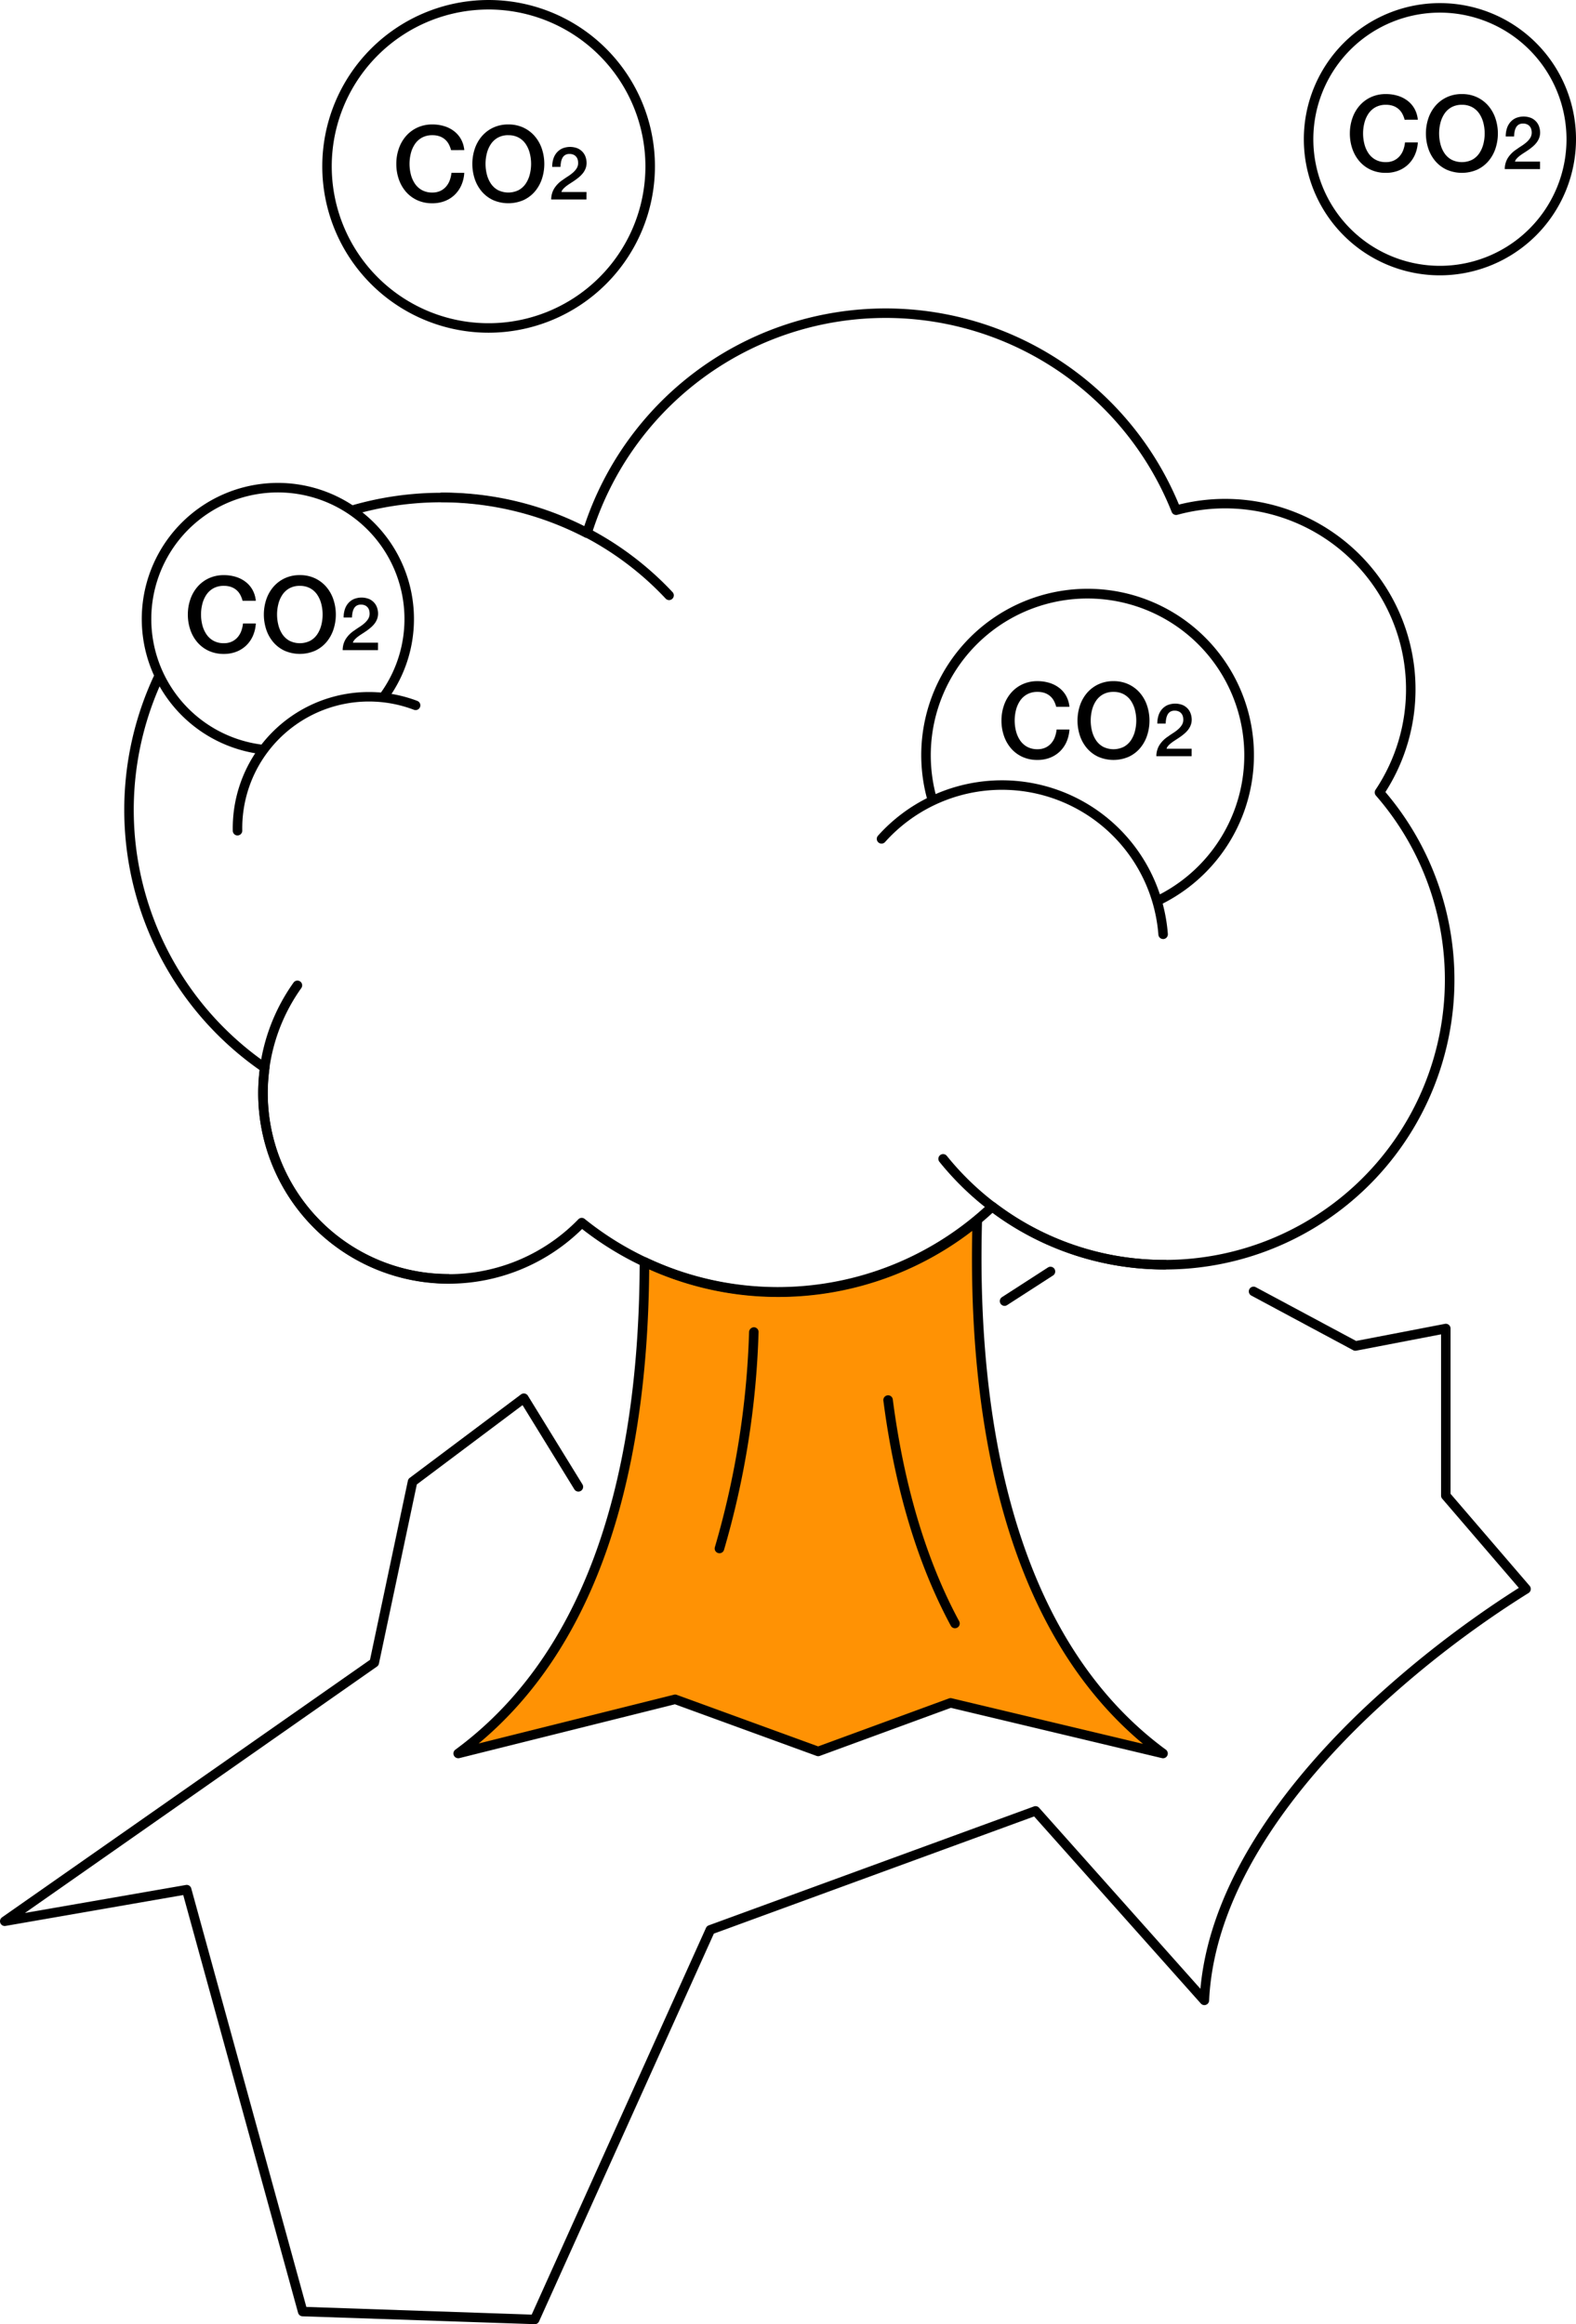
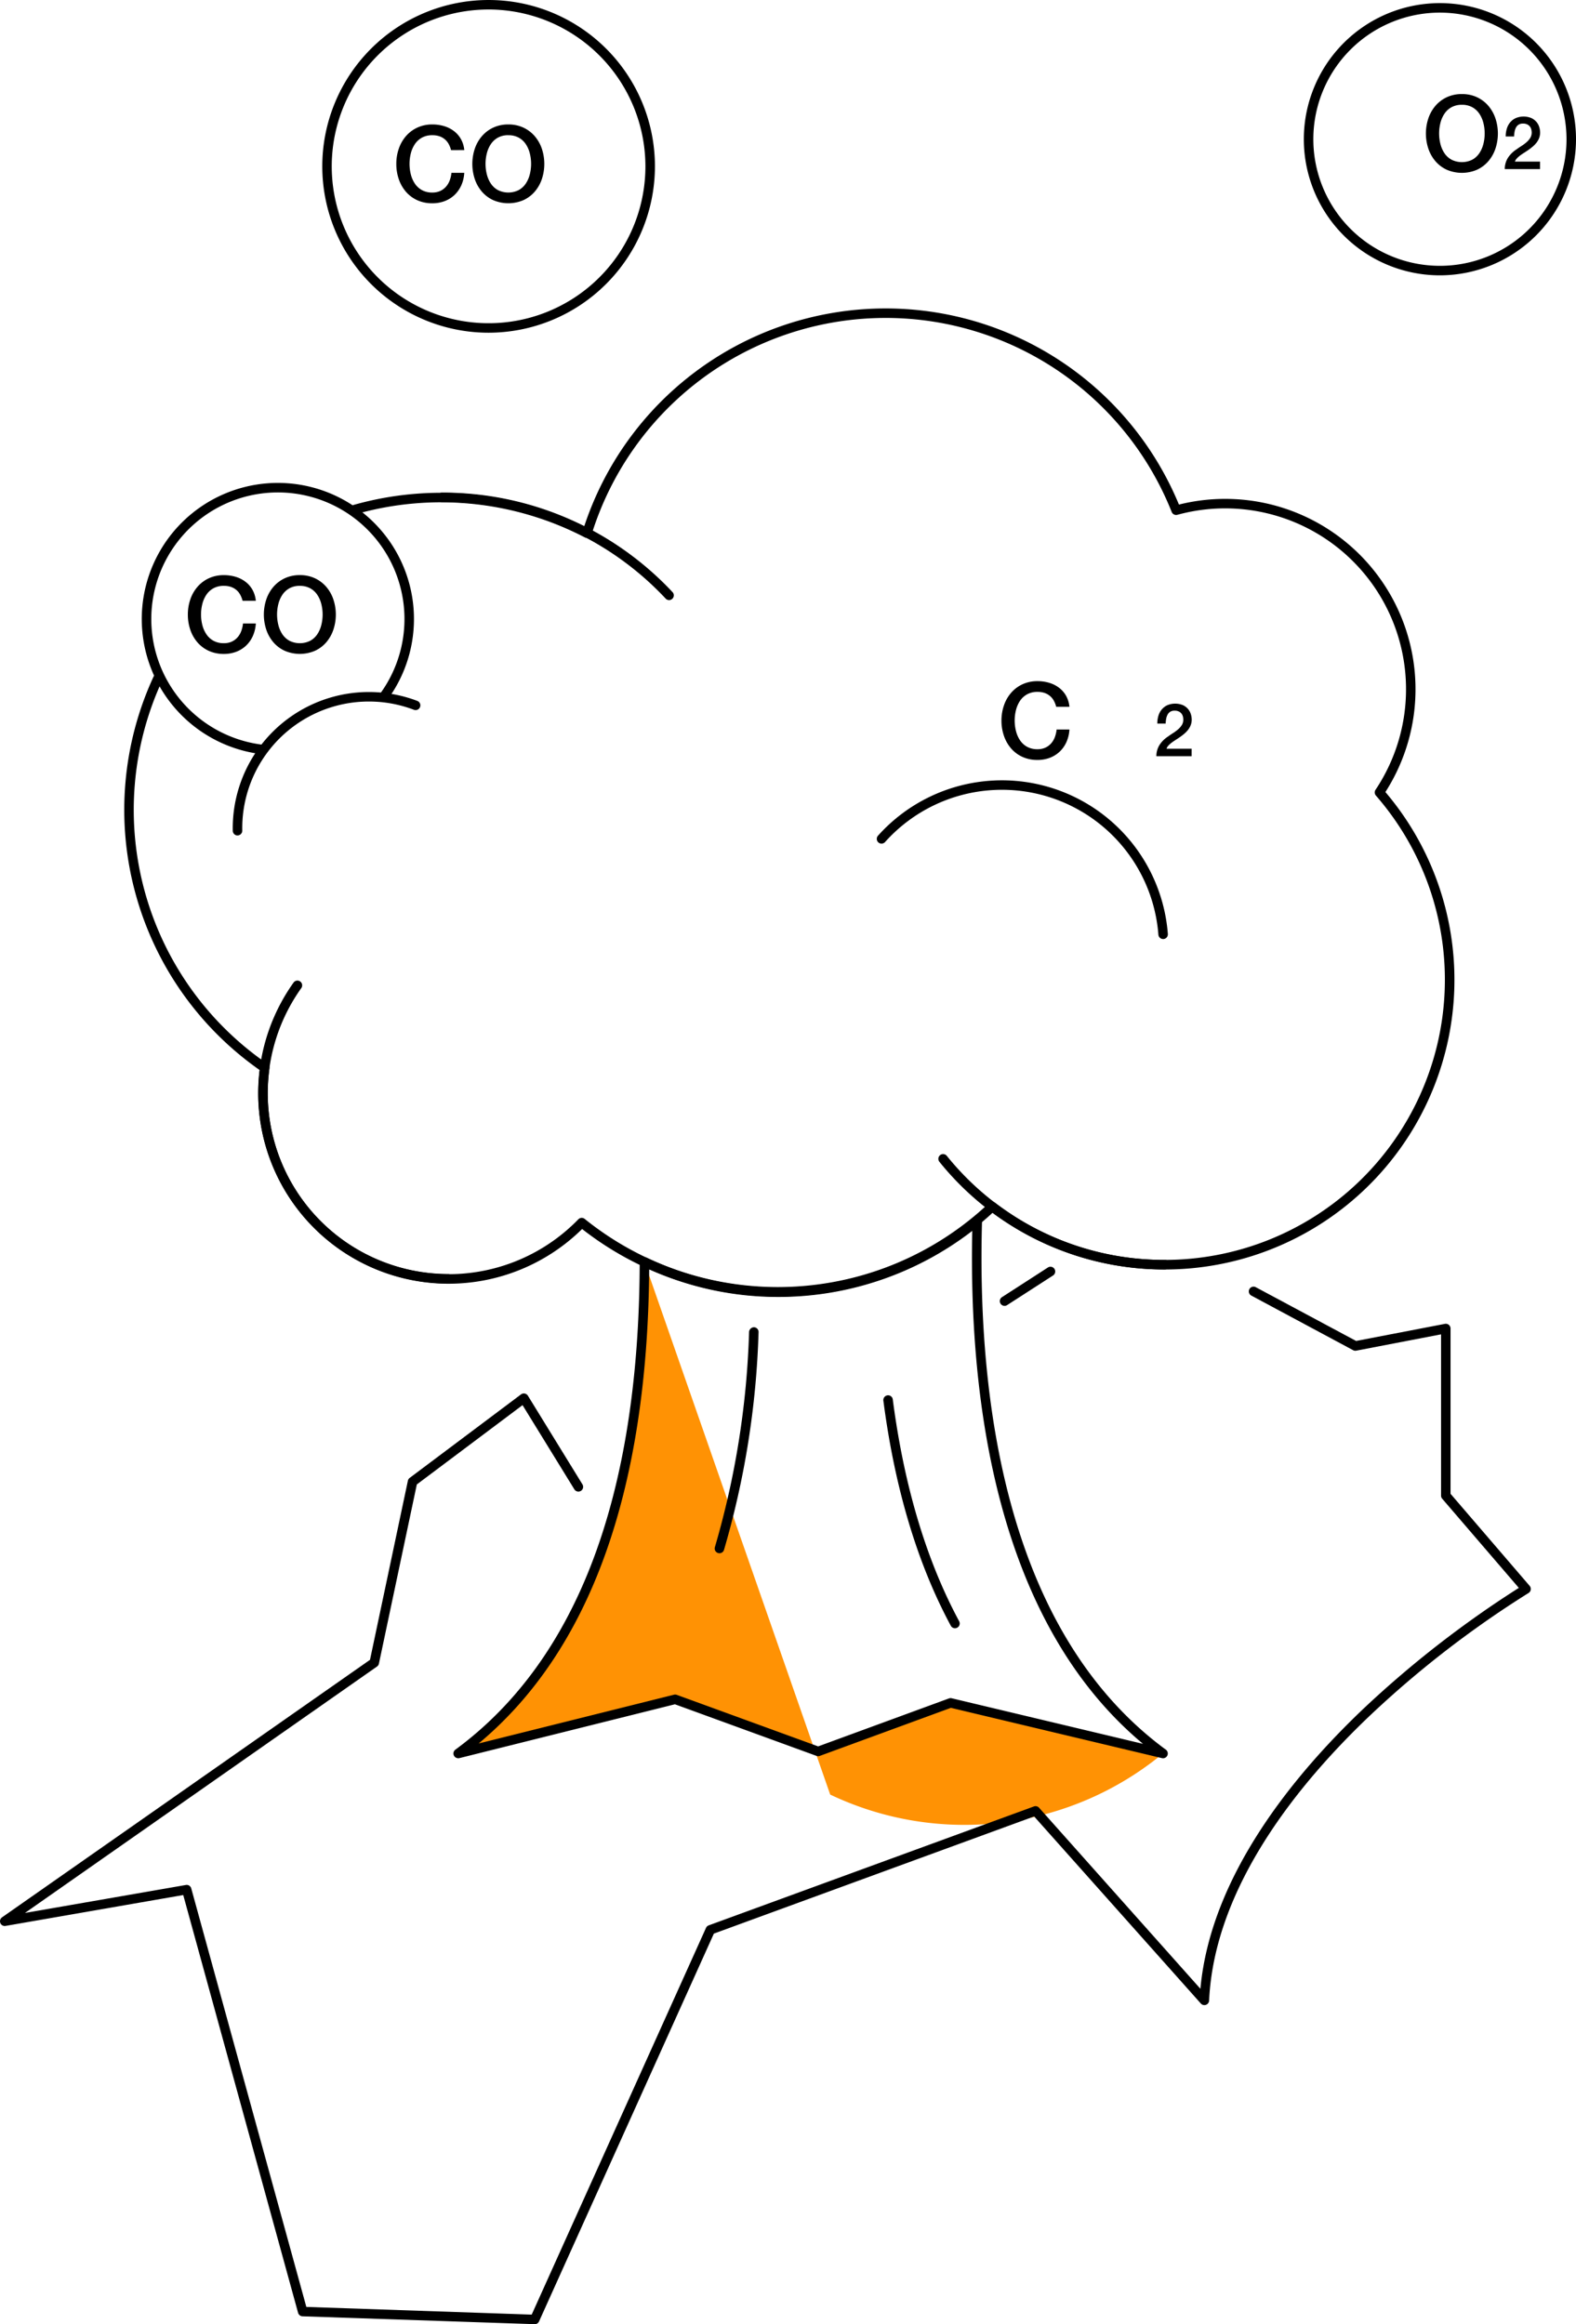
<svg xmlns="http://www.w3.org/2000/svg" id="グループ_1412" data-name="グループ 1412" width="184.435" height="271.956" viewBox="0 0 184.435 271.956">
  <defs>
    <clipPath id="clip-path">
      <rect id="長方形_704" data-name="長方形 704" width="184.435" height="271.956" fill="none" />
    </clipPath>
  </defs>
  <g id="グループ_1412-2" data-name="グループ 1412" clip-path="url(#clip-path)">
-     <path id="パス_6820" data-name="パス 6820" d="M69.664,132.328c-.049,21.218-4.584,44.861-21.8,57.521l25.391-6.341,16.732,6.1,15.5-5.683,24.86,5.925c-18.53-13.626-22.372-39.974-21.74-62.329a36.522,36.522,0,0,1-38.943,4.808" transform="translate(5.752 15.325)" fill="#ff9204" />
+     <path id="パス_6820" data-name="パス 6820" d="M69.664,132.328c-.049,21.218-4.584,44.861-21.8,57.521l25.391-6.341,16.732,6.1,15.5-5.683,24.86,5.925a36.522,36.522,0,0,1-38.943,4.808" transform="translate(5.752 15.325)" fill="#ff9204" />
    <path id="パス_6821" data-name="パス 6821" d="M47.923,190.464a.555.555,0,0,1-.328-1c14.251-10.48,21.51-29.683,21.574-57.075a.556.556,0,0,1,.8-.5,35.662,35.662,0,0,0,15.463,3.492,36.07,36.07,0,0,0,22.888-8.225.56.56,0,0,1,.6-.071.554.554,0,0,1,.311.515c-.581,20.578,2.679,48.015,21.515,61.865a.556.556,0,0,1-.458.988l-24.7-5.885-15.343,5.624a.547.547,0,0,1-.382,0l-16.573-6.04-25.225,6.3a.621.621,0,0,1-.136.016m25.391-7.453a.555.555,0,0,1,.19.034l16.543,6.03,15.308-5.613a.562.562,0,0,1,.321-.018l22.389,5.335c-17.1-14.263-20.4-40.081-19.984-60.023a37.175,37.175,0,0,1-22.656,7.731,36.743,36.743,0,0,1-15.15-3.233c-.206,25.965-6.916,44.61-19.957,55.481l22.861-5.708a.538.538,0,0,1,.134-.017" transform="translate(5.693 15.266)" />
    <path id="パス_6822" data-name="パス 6822" d="M100.67,173.006a.556.556,0,0,1-.49-.292c-3.906-7.239-6.561-16.1-7.892-26.337a.556.556,0,0,1,.479-.623.549.549,0,0,1,.622.479c1.314,10.1,3.927,18.834,7.768,25.953a.556.556,0,0,1-.488.819" transform="translate(11.091 17.516)" />
    <path id="パス_6823" data-name="パス 6823" d="M75.221,165.083a.556.556,0,0,1-.531-.72,100.194,100.194,0,0,0,4-25.192.585.585,0,0,1,.578-.532.554.554,0,0,1,.532.578,101.232,101.232,0,0,1-4.045,25.474.556.556,0,0,1-.531.392" transform="translate(8.973 16.662)" />
    <line id="線_121" data-name="線 121" y1="3.485" x2="5.402" transform="translate(117.56 148.756)" fill="#fff" />
    <path id="パス_6824" data-name="パス 6824" d="M105.008,136.9a.556.556,0,0,1-.3-1.023l5.4-3.485a.556.556,0,0,1,.6.934l-5.4,3.485a.551.551,0,0,1-.3.089" transform="translate(12.553 15.9)" />
    <path id="パス_6825" data-name="パス 6825" d="M62.575,255.8h-.019L35.4,254.88a.555.555,0,0,1-.516-.408L21.444,205.588.651,209.2a.546.546,0,0,1-.608-.334.556.556,0,0,1,.195-.668L43.3,178.065l4.434-20.957a.552.552,0,0,1,.209-.329l13.029-9.771a.548.548,0,0,1,.438-.1.556.556,0,0,1,.37.255l6.381,10.37a.555.555,0,1,1-.947.581l-6.062-9.85-12.373,9.28-4.435,20.967a.553.553,0,0,1-.226.341l-41.2,28.833,18.832-3.274a.55.55,0,0,1,.632.4L35.85,253.782l26.372.9,20.4-45.253a.561.561,0,0,1,.316-.293L121,195.22a.554.554,0,0,1,.6.152l18.881,21.185c1.206-13.322,11.114-25.266,19.362-33.039a122.015,122.015,0,0,1,17.9-13.871l-8.966-10.434a.555.555,0,0,1-.134-.363V139.981l-9.925,1.909a.539.539,0,0,1-.367-.057l-11.934-6.4a.556.556,0,0,1,.525-.979l11.76,6.3,10.392-2a.547.547,0,0,1,.459.118.554.554,0,0,1,.2.428v19.338l9.257,10.773a.555.555,0,0,1-.137.84,118.749,118.749,0,0,0-18.284,14.084c-8.366,7.887-18.467,20.118-19.09,33.6a.555.555,0,0,1-.969.345l-19.508-21.889L83.542,210.1l-20.46,45.38a.556.556,0,0,1-.506.327" transform="translate(0 16.151)" />
    <path id="パス_6826" data-name="パス 6826" d="M89.463,147.844a37.226,37.226,0,0,1-22.9-7.91,22.273,22.273,0,0,1-37.9-15.874,22.392,22.392,0,0,1,.17-2.722A37.168,37.168,0,0,1,16.413,75.294a.556.556,0,0,1,1.008.468,36.056,36.056,0,0,0,12.32,44.854.557.557,0,0,1,.235.533,21.425,21.425,0,0,0-.2,2.91A21.161,21.161,0,0,0,66.119,138.8a.554.554,0,0,1,.747-.046,36,36,0,0,0,47.312-1.851.555.555,0,0,1,.718-.038,32.5,32.5,0,0,0,19.838,6.684,32.787,32.787,0,0,0,24.723-54.333.557.557,0,0,1-.043-.675,21.165,21.165,0,0,0-23.19-32.175.559.559,0,0,1-.663-.33,36.035,36.035,0,0,0-67.894,2.645.553.553,0,0,1-.317.348.564.564,0,0,1-.472-.021,36.525,36.525,0,0,0-26.727-2.737.555.555,0,0,1-.307-1.068,37.619,37.619,0,0,1,26.964,2.518,37.146,37.146,0,0,1,69.6-2.552,22.277,22.277,0,0,1,24.161,33.636A33.9,33.9,0,0,1,114.6,138.034a36.979,36.979,0,0,1-25.135,9.809" transform="translate(1.56 3.872)" />
    <path id="パス_6827" data-name="パス 6827" d="M72.814,64.033a.552.552,0,0,1-.4-.174,35.706,35.706,0,0,0-26.2-11.291.556.556,0,0,1,0-1.111,36.8,36.8,0,0,1,27,11.639.556.556,0,0,1-.4.938" transform="translate(5.487 6.184)" />
    <path id="パス_6828" data-name="パス 6828" d="M124.53,134.052A33.783,33.783,0,0,1,98.158,121.46a.556.556,0,1,1,.864-.7,32.678,32.678,0,0,0,25.508,12.18.556.556,0,1,1,0,1.111" transform="translate(11.782 14.488)" />
    <path id="パス_6829" data-name="パス 6829" d="M49.251,137.876a22.28,22.28,0,0,1-18.139-35.215.556.556,0,0,1,.905.647,21.167,21.167,0,0,0,17.234,33.456.556.556,0,0,1,0,1.111" transform="translate(3.242 12.31)" />
    <path id="パス_6830" data-name="パス 6830" d="M53.131,38.931A19.465,19.465,0,1,1,72.6,19.465,19.488,19.488,0,0,1,53.131,38.931m0-37.819A18.354,18.354,0,1,0,71.485,19.465,18.375,18.375,0,0,0,53.131,1.111" transform="translate(4.046)" />
    <path id="パス_6831" data-name="パス 6831" d="M47.811,16.006a3.1,3.1,0,0,0-.271-.7,1.928,1.928,0,0,0-.444-.556,1.968,1.968,0,0,0-.633-.363,2.509,2.509,0,0,0-.843-.13,2.467,2.467,0,0,0-1.212.283,2.386,2.386,0,0,0-.831.759,3.446,3.446,0,0,0-.474,1.079,5.032,5.032,0,0,0,0,2.467,3.427,3.427,0,0,0,.474,1.08,2.386,2.386,0,0,0,.829.758,2.457,2.457,0,0,0,1.212.283,2.186,2.186,0,0,0,.91-.178,2.039,2.039,0,0,0,.677-.494,2.323,2.323,0,0,0,.442-.735,3.552,3.552,0,0,0,.209-.9h1.5a4.174,4.174,0,0,1-.338,1.443,3.571,3.571,0,0,1-.782,1.128,3.475,3.475,0,0,1-1.157.733,4.01,4.01,0,0,1-1.465.259,4.152,4.152,0,0,1-1.768-.363,3.9,3.9,0,0,1-1.323-.992,4.45,4.45,0,0,1-.831-1.466,5.449,5.449,0,0,1-.289-1.788,5.373,5.373,0,0,1,.29-1.774,4.4,4.4,0,0,1,.832-1.466,3.953,3.953,0,0,1,1.325-1A4.1,4.1,0,0,1,45.62,13a4.663,4.663,0,0,1,1.394.2,3.583,3.583,0,0,1,1.153.589,3.07,3.07,0,0,1,.809.942,3.288,3.288,0,0,1,.382,1.269Z" transform="translate(4.976 1.563)" />
    <path id="パス_6832" data-name="パス 6832" d="M53.557,13a4.091,4.091,0,0,1,1.768.37,3.955,3.955,0,0,1,1.323,1,4.419,4.419,0,0,1,.831,1.466,5.612,5.612,0,0,1,0,3.562,4.43,4.43,0,0,1-.831,1.466,3.894,3.894,0,0,1-1.323.992,4.486,4.486,0,0,1-3.535,0,3.909,3.909,0,0,1-1.324-.992,4.45,4.45,0,0,1-.831-1.466,5.633,5.633,0,0,1,0-3.562,4.439,4.439,0,0,1,.831-1.466,3.971,3.971,0,0,1,1.324-1A4.091,4.091,0,0,1,53.557,13m0,1.255a2.465,2.465,0,0,0-1.211.283,2.379,2.379,0,0,0-.829.759,3.419,3.419,0,0,0-.473,1.079,5.032,5.032,0,0,0,0,2.467,3.425,3.425,0,0,0,.473,1.08,2.386,2.386,0,0,0,.829.758,2.726,2.726,0,0,0,2.421,0,2.376,2.376,0,0,0,.829-.758,3.452,3.452,0,0,0,.474-1.08,5.032,5.032,0,0,0,0-2.467A3.446,3.446,0,0,0,55.6,15.3a2.369,2.369,0,0,0-.829-.759,2.458,2.458,0,0,0-1.21-.283" transform="translate(5.93 1.563)" />
-     <path id="パス_6833" data-name="パス 6833" d="M61.712,21.5H57.586a2.468,2.468,0,0,1,.363-1.309,3.321,3.321,0,0,1,.968-.973c.2-.143.4-.283.613-.418a4.931,4.931,0,0,0,.588-.435,2.336,2.336,0,0,0,.44-.5,1.212,1.212,0,0,0,.181-.625,1.711,1.711,0,0,0-.039-.348.942.942,0,0,0-.152-.345.873.873,0,0,0-.311-.267,1.093,1.093,0,0,0-.52-.108.932.932,0,0,0-.49.116.872.872,0,0,0-.313.319,1.6,1.6,0,0,0-.173.478,3.369,3.369,0,0,0-.065.595H57.7a3.107,3.107,0,0,1,.133-.926,2.072,2.072,0,0,1,.4-.739,1.891,1.891,0,0,1,.651-.488,2.388,2.388,0,0,1,1.818,0,1.76,1.76,0,0,1,.6.457,1.679,1.679,0,0,1,.324.6,2.174,2.174,0,0,1,.1.617,1.8,1.8,0,0,1-.113.655,2.115,2.115,0,0,1-.3.539,3.054,3.054,0,0,1-.432.453c-.161.138-.327.268-.5.389s-.345.235-.518.345-.332.217-.478.327a2.812,2.812,0,0,0-.383.341.96.96,0,0,0-.224.375h2.94Z" transform="translate(6.921 1.844)" />
-     <path id="パス_6834" data-name="パス 6834" d="M124.112,98.469a.555.555,0,0,1-.248-1.053A18.345,18.345,0,1,0,97.946,85.59a.555.555,0,0,1-1.075.279,19.467,19.467,0,1,1,27.488,12.542.556.556,0,0,1-.246.058" transform="translate(11.567 7.391)" />
    <path id="パス_6835" data-name="パス 6835" d="M125.108,100.082a.556.556,0,0,1-.553-.513A18.362,18.362,0,0,0,92.569,88.731a.555.555,0,1,1-.828-.74,19.473,19.473,0,0,1,33.921,11.492.557.557,0,0,1-.511.6h-.044" transform="translate(11.008 9.795)" />
    <path id="パス_6836" data-name="パス 6836" d="M152.14,32.178a15.926,15.926,0,1,1,15.926-15.926A15.944,15.944,0,0,1,152.14,32.178m0-30.74a14.814,14.814,0,1,0,14.814,14.814A14.832,14.832,0,0,0,152.14,1.438" transform="translate(16.37 0.039)" />
-     <path id="パス_6837" data-name="パス 6837" d="M147.431,12.829a3.1,3.1,0,0,0-.271-.7,1.927,1.927,0,0,0-.444-.556,1.968,1.968,0,0,0-.633-.363,2.508,2.508,0,0,0-.843-.13,2.466,2.466,0,0,0-1.212.283,2.386,2.386,0,0,0-.831.759,3.446,3.446,0,0,0-.474,1.079,5.033,5.033,0,0,0,0,2.467,3.427,3.427,0,0,0,.474,1.08,2.386,2.386,0,0,0,.829.758,2.457,2.457,0,0,0,1.212.283,2.186,2.186,0,0,0,.91-.178,2.039,2.039,0,0,0,.677-.494,2.323,2.323,0,0,0,.442-.735,3.55,3.55,0,0,0,.209-.9h1.5a4.173,4.173,0,0,1-.338,1.443,3.57,3.57,0,0,1-.782,1.128,3.475,3.475,0,0,1-1.157.733,4.01,4.01,0,0,1-1.465.259,4.152,4.152,0,0,1-1.768-.363,3.9,3.9,0,0,1-1.323-.992,4.45,4.45,0,0,1-.831-1.466,5.449,5.449,0,0,1-.289-1.788,5.373,5.373,0,0,1,.29-1.774,4.4,4.4,0,0,1,.832-1.466,3.953,3.953,0,0,1,1.325-1,4.1,4.1,0,0,1,1.769-.37,4.663,4.663,0,0,1,1.393.2,3.583,3.583,0,0,1,1.153.589,3.07,3.07,0,0,1,.809.942,3.288,3.288,0,0,1,.382,1.269Z" transform="translate(16.948 1.181)" />
    <path id="パス_6838" data-name="パス 6838" d="M153.178,9.825a4.091,4.091,0,0,1,1.768.37,3.955,3.955,0,0,1,1.323,1,4.42,4.42,0,0,1,.831,1.466,5.612,5.612,0,0,1,0,3.562,4.431,4.431,0,0,1-.831,1.466,3.894,3.894,0,0,1-1.323.992,4.486,4.486,0,0,1-3.535,0,3.909,3.909,0,0,1-1.324-.992,4.45,4.45,0,0,1-.831-1.466,5.633,5.633,0,0,1,0-3.562,4.439,4.439,0,0,1,.831-1.466,3.971,3.971,0,0,1,1.324-1,4.091,4.091,0,0,1,1.768-.37m0,1.255a2.465,2.465,0,0,0-1.211.283,2.379,2.379,0,0,0-.829.759,3.42,3.42,0,0,0-.473,1.079,5.032,5.032,0,0,0,0,2.467,3.426,3.426,0,0,0,.473,1.08,2.386,2.386,0,0,0,.829.758,2.726,2.726,0,0,0,2.421,0,2.377,2.377,0,0,0,.829-.758,3.453,3.453,0,0,0,.474-1.08,5.032,5.032,0,0,0,0-2.467,3.447,3.447,0,0,0-.474-1.079,2.369,2.369,0,0,0-.829-.759,2.458,2.458,0,0,0-1.21-.283" transform="translate(17.903 1.181)" />
    <path id="パス_6839" data-name="パス 6839" d="M161.332,18.325h-4.126a2.468,2.468,0,0,1,.363-1.309,3.321,3.321,0,0,1,.968-.973c.2-.143.4-.283.613-.418a4.931,4.931,0,0,0,.588-.435,2.337,2.337,0,0,0,.44-.5,1.212,1.212,0,0,0,.181-.625,1.709,1.709,0,0,0-.039-.348.942.942,0,0,0-.152-.345.873.873,0,0,0-.311-.267,1.093,1.093,0,0,0-.52-.108.932.932,0,0,0-.49.116.872.872,0,0,0-.313.319,1.594,1.594,0,0,0-.172.478,3.368,3.368,0,0,0-.065.595h-.98a3.107,3.107,0,0,1,.133-.926,2.072,2.072,0,0,1,.4-.739,1.891,1.891,0,0,1,.651-.488,2.388,2.388,0,0,1,1.818,0,1.76,1.76,0,0,1,.6.457,1.68,1.68,0,0,1,.324.6,2.175,2.175,0,0,1,.1.617,1.8,1.8,0,0,1-.113.655,2.114,2.114,0,0,1-.3.539,3.054,3.054,0,0,1-.432.453c-.161.138-.327.268-.5.389s-.345.235-.518.345-.332.217-.478.327a2.814,2.814,0,0,0-.383.341.96.96,0,0,0-.224.375h2.94Z" transform="translate(18.893 1.463)" />
    <path id="パス_6840" data-name="パス 6840" d="M28.743,82.163a.524.524,0,0,1-.072,0,15.927,15.927,0,1,1,15.057-6.577.555.555,0,1,1-.905-.644,14.814,14.814,0,1,0-14.01,6.118.556.556,0,0,1-.071,1.107" transform="translate(1.78 6.062)" />
    <path id="パス_6841" data-name="パス 6841" d="M24.875,89.071a.555.555,0,0,1-.556-.544,15.935,15.935,0,0,1,21.595-15.2.556.556,0,0,1-.4,1.038A14.821,14.821,0,0,0,25.431,88.5a.556.556,0,0,1-.544.567Z" transform="translate(2.922 8.686)" />
    <path id="パス_6842" data-name="パス 6842" d="M26.029,63.078a3.1,3.1,0,0,0-.271-.7,1.928,1.928,0,0,0-.444-.556,1.968,1.968,0,0,0-.633-.363,2.509,2.509,0,0,0-.843-.13,2.467,2.467,0,0,0-1.212.283,2.386,2.386,0,0,0-.831.759,3.446,3.446,0,0,0-.474,1.079,5.033,5.033,0,0,0,0,2.467A3.427,3.427,0,0,0,21.8,67a2.386,2.386,0,0,0,.829.758,2.457,2.457,0,0,0,1.212.283,2.186,2.186,0,0,0,.91-.178,2.039,2.039,0,0,0,.677-.494,2.323,2.323,0,0,0,.442-.735,3.551,3.551,0,0,0,.209-.9h1.5a4.174,4.174,0,0,1-.338,1.443,3.571,3.571,0,0,1-.782,1.128,3.476,3.476,0,0,1-1.157.733,4.01,4.01,0,0,1-1.465.259,4.152,4.152,0,0,1-1.768-.363,3.905,3.905,0,0,1-1.323-.992,4.45,4.45,0,0,1-.831-1.466,5.448,5.448,0,0,1-.289-1.788,5.373,5.373,0,0,1,.29-1.774,4.4,4.4,0,0,1,.832-1.466,3.953,3.953,0,0,1,1.325-1,4.1,4.1,0,0,1,1.769-.37,4.663,4.663,0,0,1,1.394.2,3.583,3.583,0,0,1,1.153.589,3.07,3.07,0,0,1,.809.942,3.288,3.288,0,0,1,.382,1.269Z" transform="translate(2.358 7.22)" />
    <path id="パス_6843" data-name="パス 6843" d="M31.776,60.074a4.091,4.091,0,0,1,1.768.37,3.955,3.955,0,0,1,1.323,1,4.42,4.42,0,0,1,.831,1.466,5.612,5.612,0,0,1,0,3.562,4.431,4.431,0,0,1-.831,1.466,3.894,3.894,0,0,1-1.323.992,4.486,4.486,0,0,1-3.535,0,3.909,3.909,0,0,1-1.324-.992,4.45,4.45,0,0,1-.831-1.466,5.633,5.633,0,0,1,0-3.562,4.439,4.439,0,0,1,.831-1.466,3.971,3.971,0,0,1,1.324-1,4.091,4.091,0,0,1,1.768-.37m0,1.255a2.465,2.465,0,0,0-1.211.283,2.379,2.379,0,0,0-.829.759,3.419,3.419,0,0,0-.473,1.079,5.033,5.033,0,0,0,0,2.467A3.425,3.425,0,0,0,29.736,67a2.386,2.386,0,0,0,.829.758,2.726,2.726,0,0,0,2.421,0A2.376,2.376,0,0,0,33.815,67a3.452,3.452,0,0,0,.474-1.08,5.033,5.033,0,0,0,0-2.467,3.446,3.446,0,0,0-.474-1.079,2.369,2.369,0,0,0-.829-.759,2.458,2.458,0,0,0-1.21-.283" transform="translate(3.313 7.22)" />
-     <path id="パス_6844" data-name="パス 6844" d="M39.93,68.574H35.8a2.468,2.468,0,0,1,.363-1.309,3.321,3.321,0,0,1,.968-.973c.2-.143.4-.283.613-.418a4.931,4.931,0,0,0,.588-.435,2.336,2.336,0,0,0,.44-.5,1.212,1.212,0,0,0,.181-.625,1.711,1.711,0,0,0-.039-.348.942.942,0,0,0-.152-.345.873.873,0,0,0-.311-.267,1.092,1.092,0,0,0-.52-.108.932.932,0,0,0-.49.117.872.872,0,0,0-.313.319,1.6,1.6,0,0,0-.173.478,3.369,3.369,0,0,0-.065.595h-.98a3.107,3.107,0,0,1,.133-.926,2.072,2.072,0,0,1,.4-.739A1.891,1.891,0,0,1,37.1,62.6a2.388,2.388,0,0,1,1.818,0,1.76,1.76,0,0,1,.6.457,1.68,1.68,0,0,1,.324.6,2.174,2.174,0,0,1,.1.617,1.8,1.8,0,0,1-.113.655,2.115,2.115,0,0,1-.3.539,3.054,3.054,0,0,1-.432.453c-.161.138-.327.268-.5.389s-.345.235-.518.345-.332.217-.478.327a2.814,2.814,0,0,0-.383.341.96.96,0,0,0-.224.375h2.94Z" transform="translate(4.303 7.501)" />
    <path id="パス_6845" data-name="パス 6845" d="M111.033,74.155a3.1,3.1,0,0,0-.271-.7,1.927,1.927,0,0,0-.444-.556,1.968,1.968,0,0,0-.633-.363,2.508,2.508,0,0,0-.843-.13,2.467,2.467,0,0,0-1.212.283,2.386,2.386,0,0,0-.831.759,3.446,3.446,0,0,0-.474,1.079,5.032,5.032,0,0,0,0,2.467,3.427,3.427,0,0,0,.474,1.08,2.386,2.386,0,0,0,.829.758,2.457,2.457,0,0,0,1.212.283,2.186,2.186,0,0,0,.91-.178,2.039,2.039,0,0,0,.677-.494,2.323,2.323,0,0,0,.442-.735,3.551,3.551,0,0,0,.209-.9h1.5a4.174,4.174,0,0,1-.338,1.443,3.571,3.571,0,0,1-.782,1.128,3.475,3.475,0,0,1-1.157.733,4.01,4.01,0,0,1-1.465.259,4.152,4.152,0,0,1-1.768-.363,3.905,3.905,0,0,1-1.323-.992,4.45,4.45,0,0,1-.831-1.466,5.448,5.448,0,0,1-.289-1.788,5.373,5.373,0,0,1,.29-1.774,4.4,4.4,0,0,1,.832-1.466,3.953,3.953,0,0,1,1.325-1,4.1,4.1,0,0,1,1.769-.37,4.663,4.663,0,0,1,1.394.2,3.583,3.583,0,0,1,1.153.589,3.07,3.07,0,0,1,.809.942,3.288,3.288,0,0,1,.382,1.269Z" transform="translate(12.574 8.551)" />
-     <path id="パス_6846" data-name="パス 6846" d="M116.78,71.151a4.091,4.091,0,0,1,1.768.37,3.955,3.955,0,0,1,1.323,1,4.42,4.42,0,0,1,.831,1.466,5.612,5.612,0,0,1,0,3.562,4.431,4.431,0,0,1-.831,1.466,3.894,3.894,0,0,1-1.323.992,4.486,4.486,0,0,1-3.535,0,3.909,3.909,0,0,1-1.324-.992,4.45,4.45,0,0,1-.831-1.466,5.633,5.633,0,0,1,0-3.562,4.439,4.439,0,0,1,.831-1.466,3.971,3.971,0,0,1,1.324-1,4.091,4.091,0,0,1,1.768-.37m0,1.255a2.465,2.465,0,0,0-1.211.283,2.379,2.379,0,0,0-.829.759,3.419,3.419,0,0,0-.473,1.079,5.032,5.032,0,0,0,0,2.467,3.425,3.425,0,0,0,.473,1.08,2.386,2.386,0,0,0,.829.758,2.726,2.726,0,0,0,2.421,0,2.377,2.377,0,0,0,.829-.758,3.453,3.453,0,0,0,.474-1.08,5.032,5.032,0,0,0,0-2.467,3.446,3.446,0,0,0-.474-1.079,2.369,2.369,0,0,0-.829-.759,2.458,2.458,0,0,0-1.21-.283" transform="translate(13.528 8.551)" />
    <path id="パス_6847" data-name="パス 6847" d="M124.934,79.651h-4.126a2.468,2.468,0,0,1,.363-1.309,3.321,3.321,0,0,1,.968-.973c.2-.143.4-.283.613-.418a4.929,4.929,0,0,0,.588-.435,2.337,2.337,0,0,0,.44-.5,1.212,1.212,0,0,0,.181-.625,1.71,1.71,0,0,0-.039-.348.942.942,0,0,0-.152-.345.873.873,0,0,0-.311-.267,1.093,1.093,0,0,0-.52-.108.932.932,0,0,0-.49.116.872.872,0,0,0-.313.319,1.594,1.594,0,0,0-.173.478,3.368,3.368,0,0,0-.065.595h-.98a3.107,3.107,0,0,1,.133-.926,2.071,2.071,0,0,1,.4-.739,1.891,1.891,0,0,1,.651-.488,2.388,2.388,0,0,1,1.818,0,1.76,1.76,0,0,1,.6.457,1.679,1.679,0,0,1,.324.6,2.174,2.174,0,0,1,.1.617,1.8,1.8,0,0,1-.113.655,2.115,2.115,0,0,1-.3.539A3.054,3.054,0,0,1,124.1,77c-.161.138-.327.268-.5.389s-.345.235-.518.345-.332.217-.478.327a2.812,2.812,0,0,0-.383.341.96.96,0,0,0-.224.375h2.94Z" transform="translate(14.519 8.833)" />
  </g>
</svg>